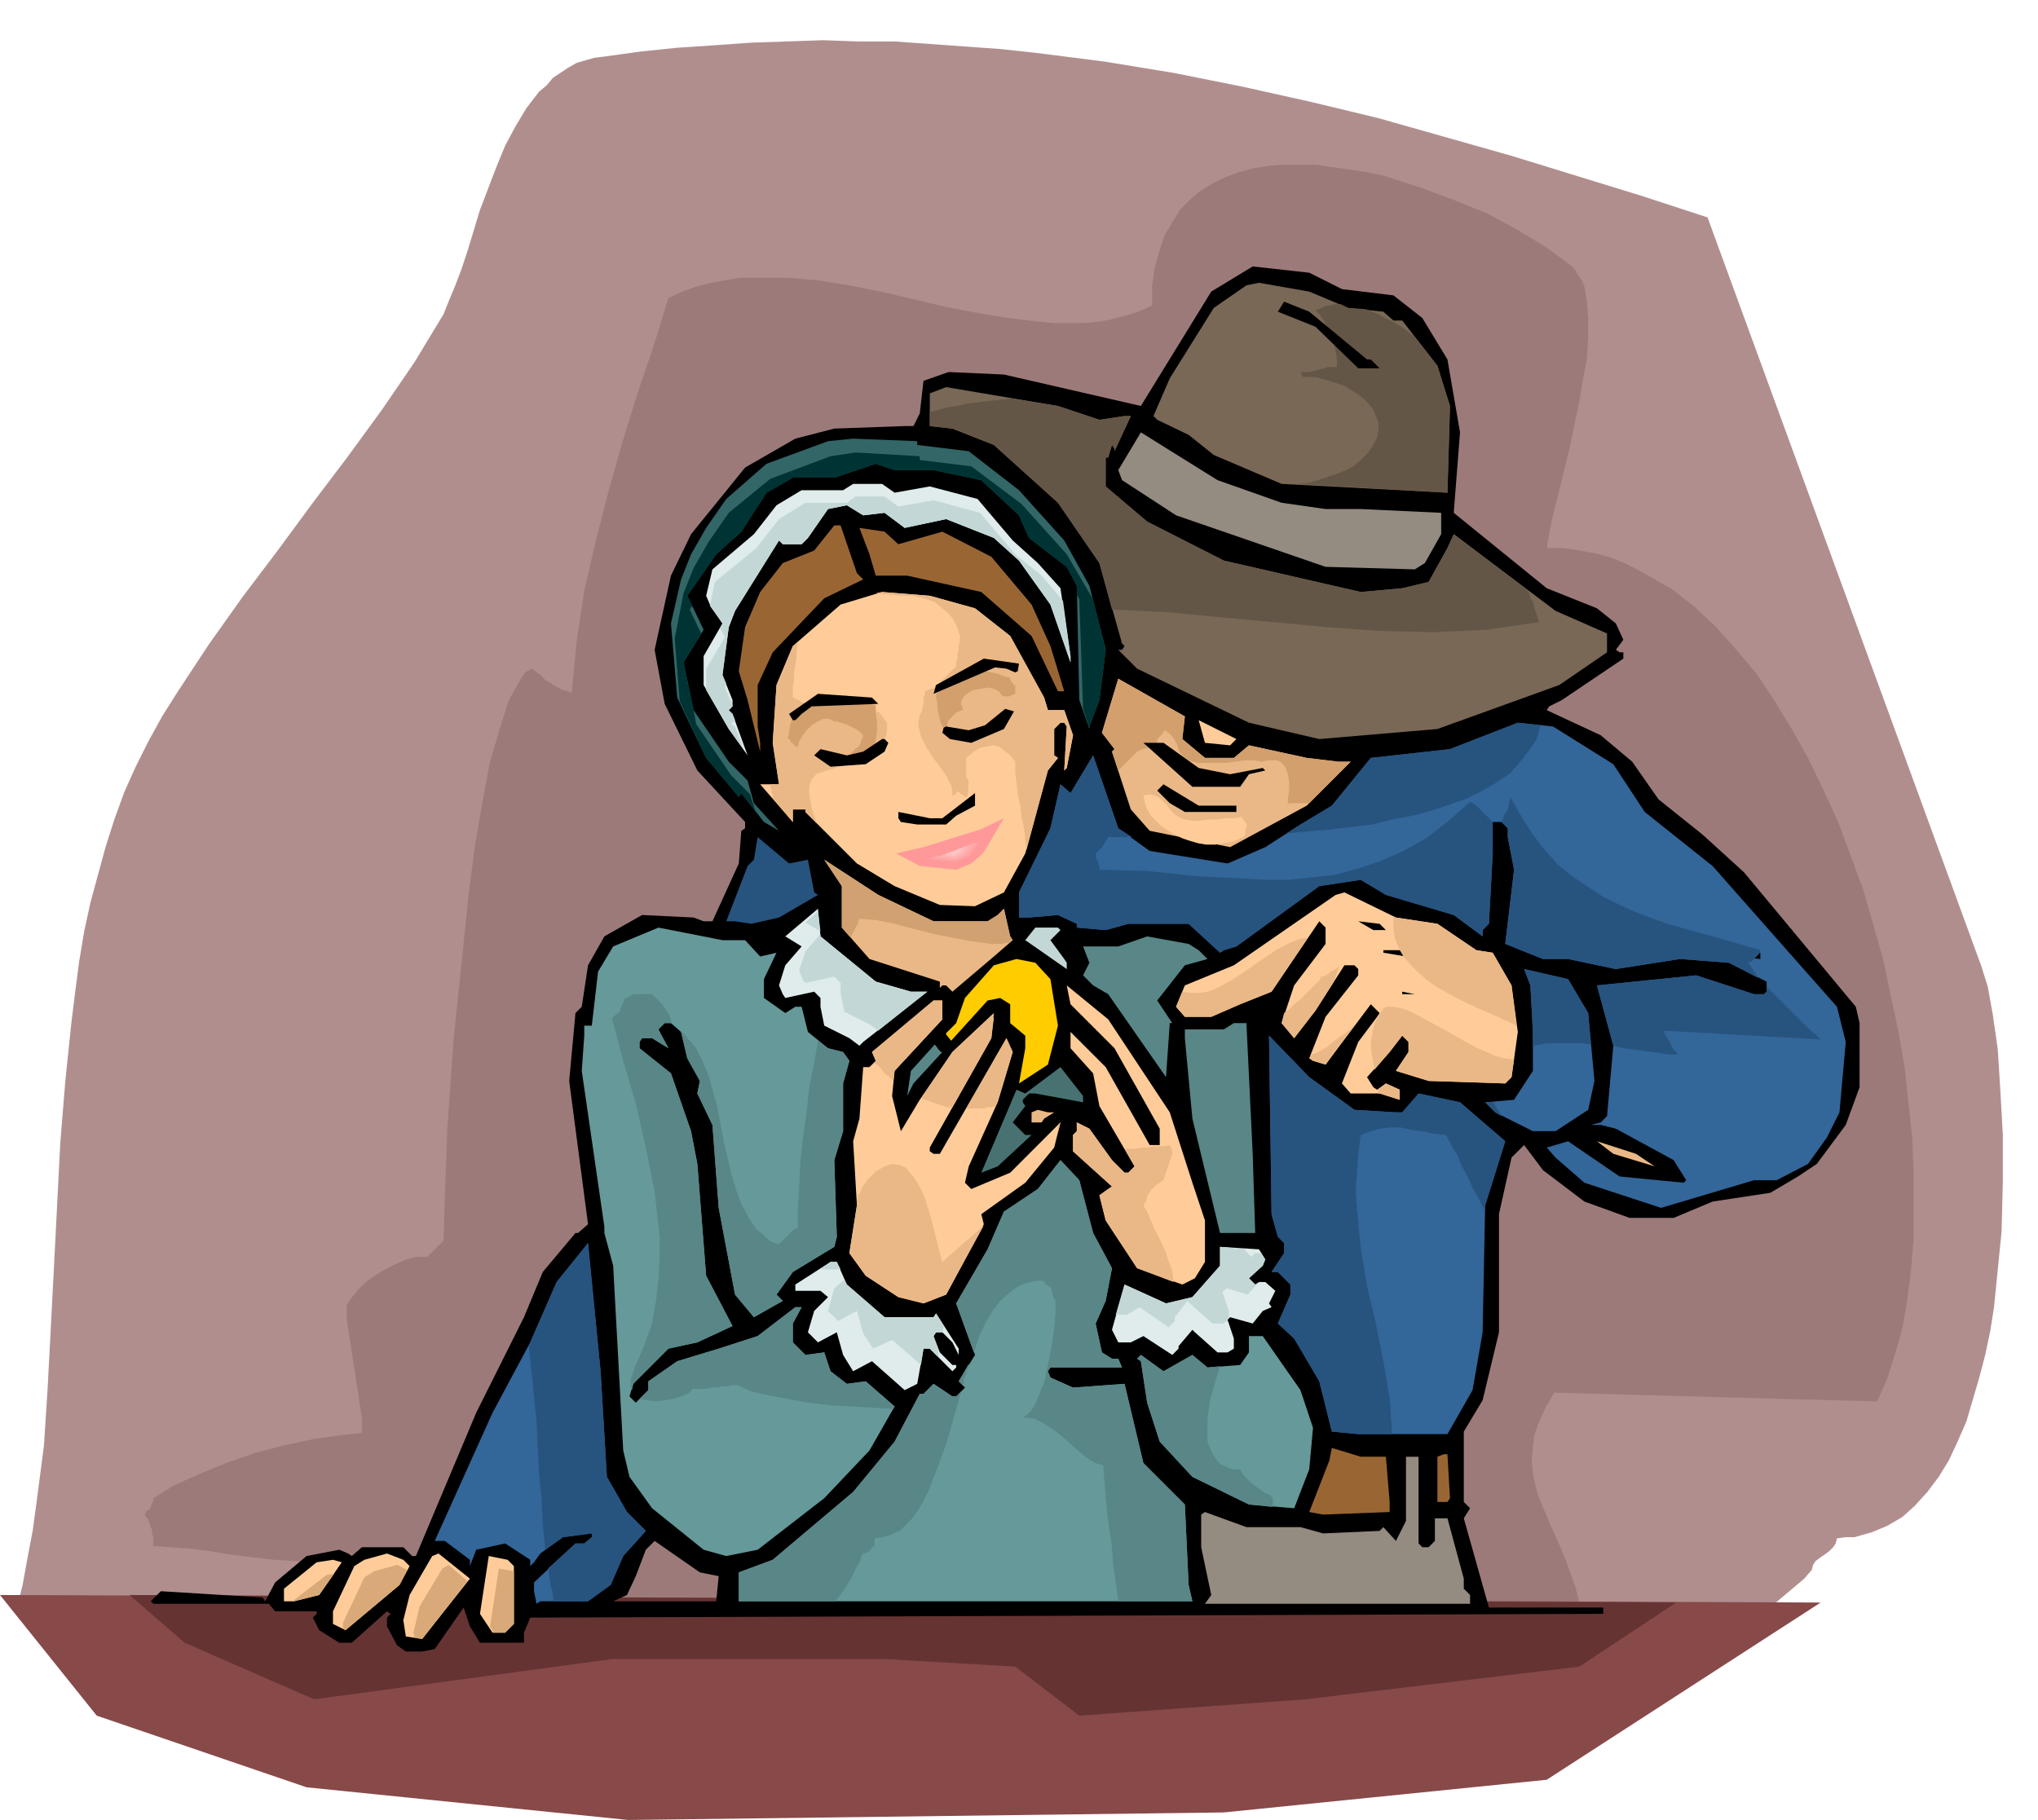
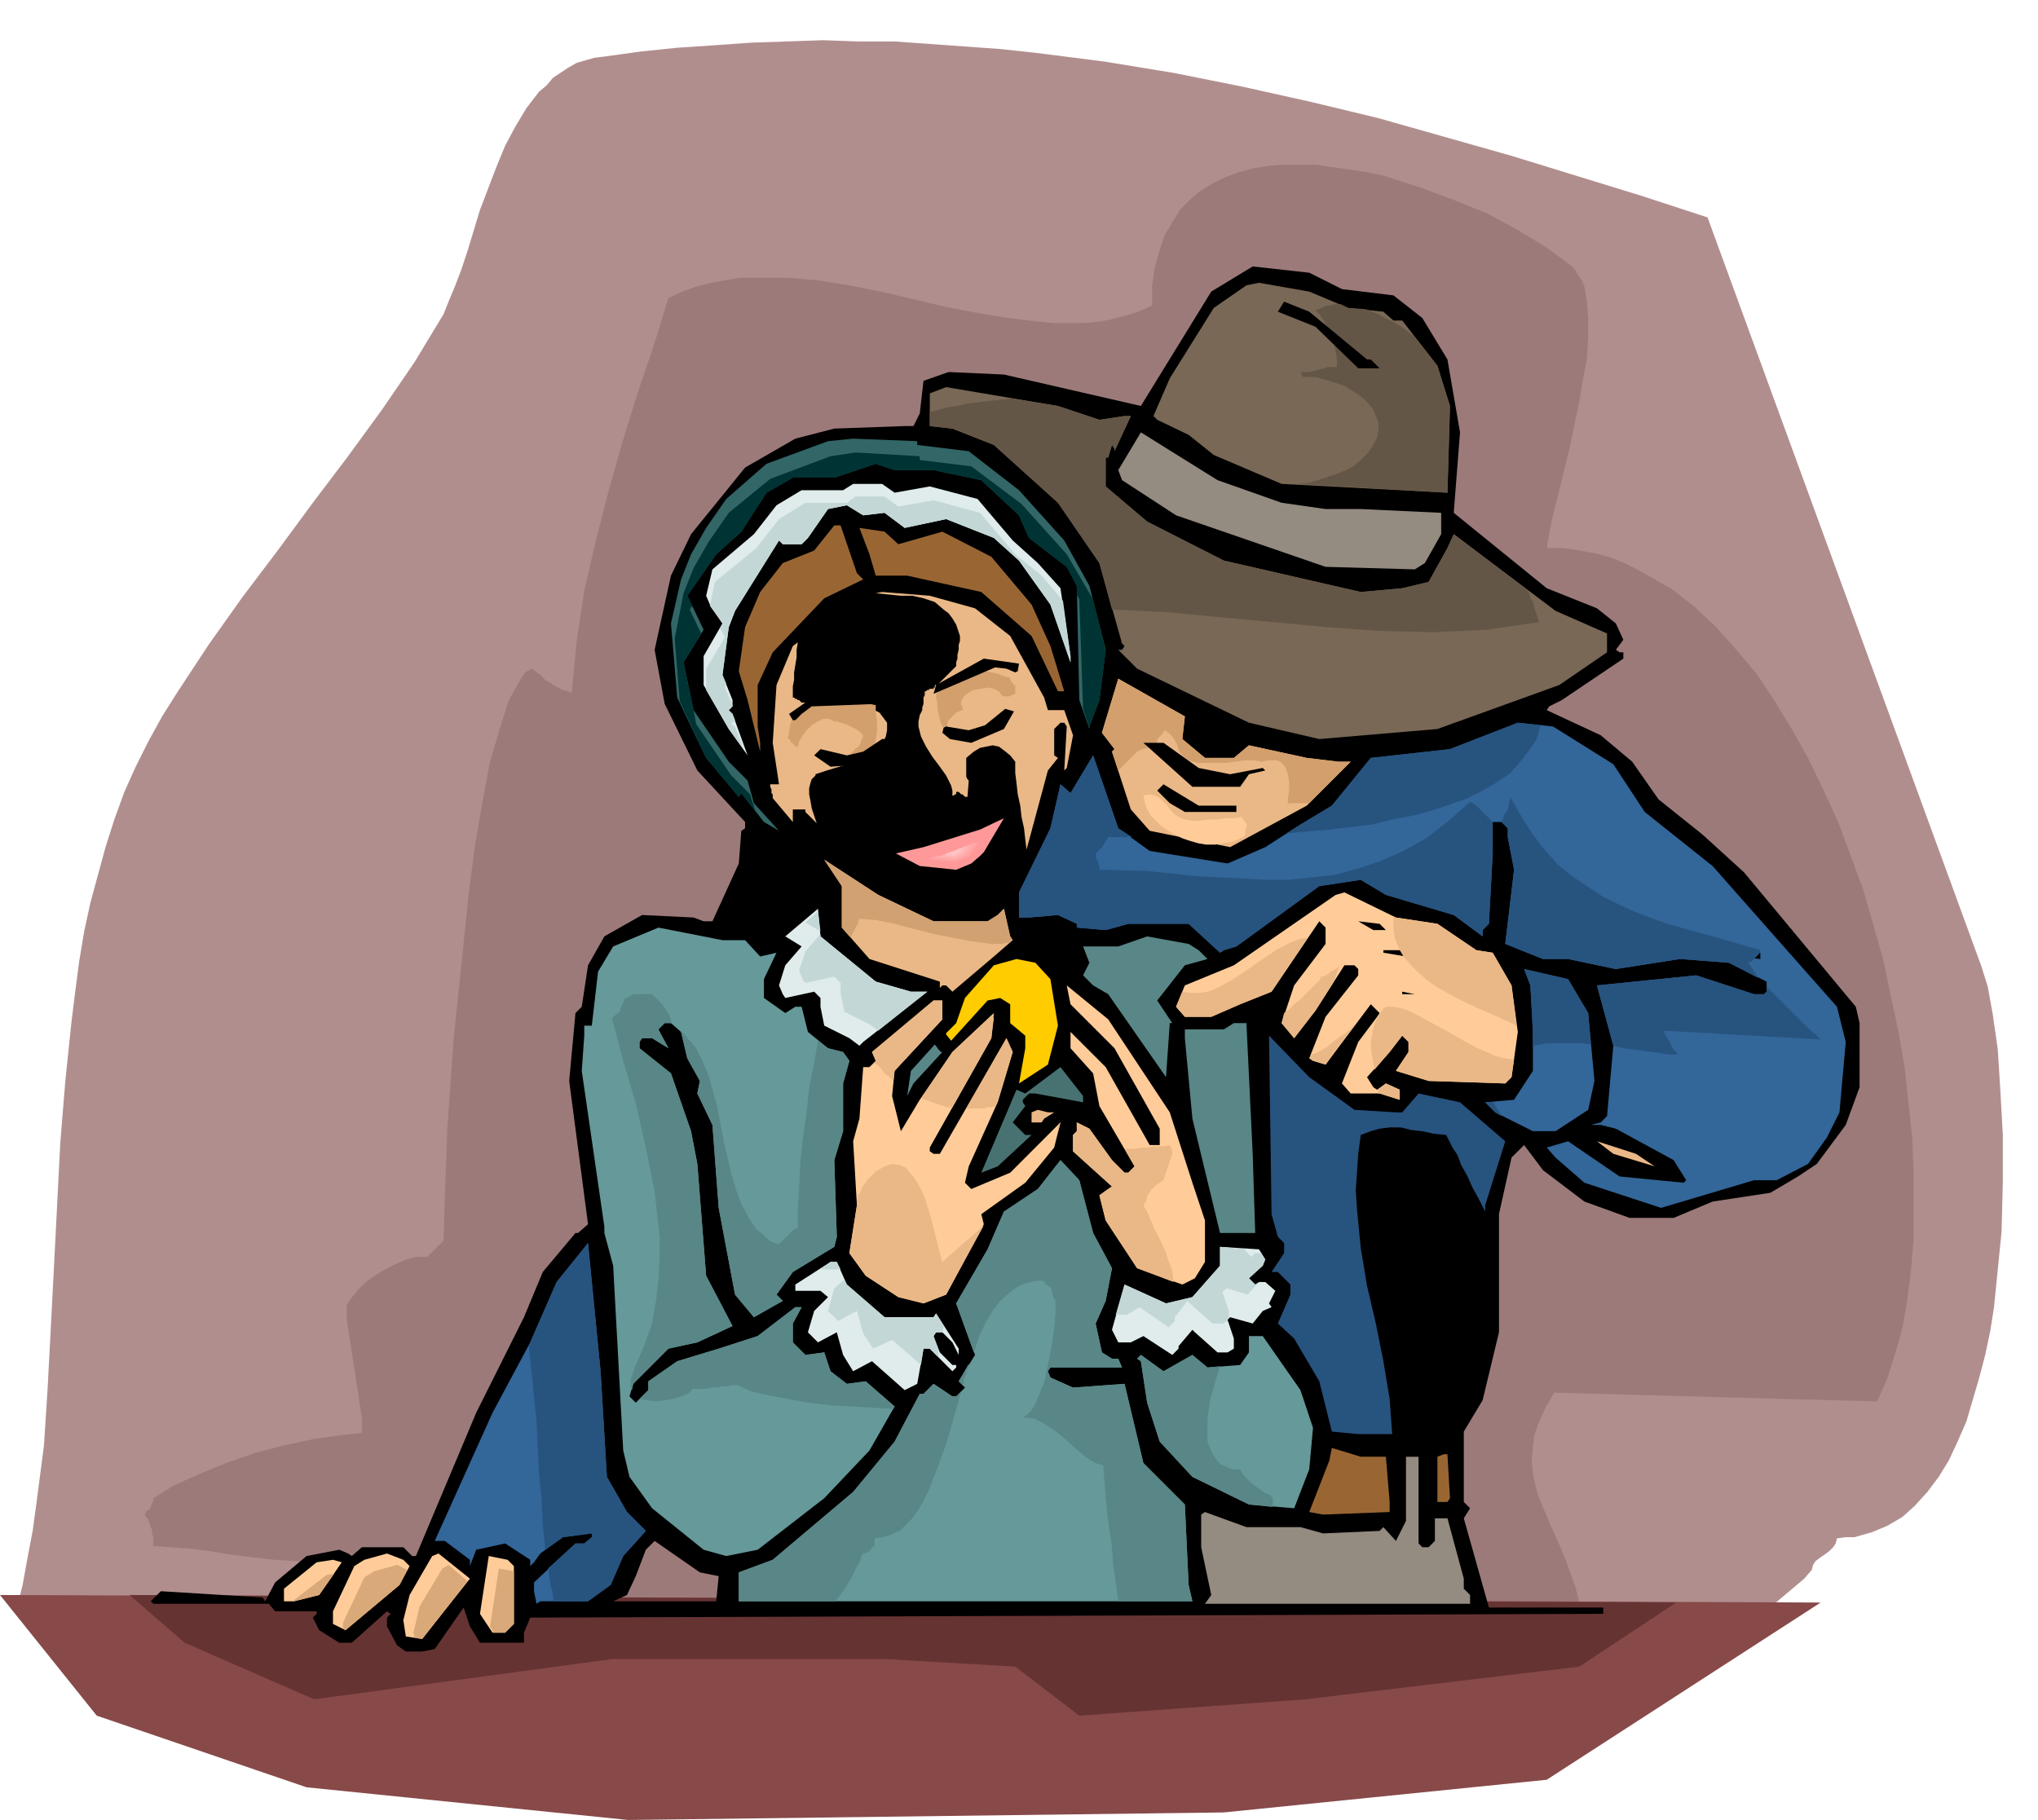
<svg xmlns="http://www.w3.org/2000/svg" fill-rule="evenodd" height="463.2" preserveAspectRatio="none" stroke-linecap="round" viewBox="0 0 1622 1448" width="5.402in">
  <style>.pen1{stroke:none}.brush5{fill:#000}.brush6{fill:#796856}.brush7{fill:#948b81}.brush9{fill:#e0ecec}.brush10{fill:#963}.brush11{fill:#fc9}.brush12{fill:#eab886}.brush13{fill:#d29f6d}.brush14{fill:#369}.brush15{fill:#f99}.brush16{fill:#27537f}.brush22{fill:#699}.brush23{fill:#c3d7d7}.brush24{fill:#598686}.brush29{fill:#645646}</style>
  <path class="pen1" style="fill:#b18e8e" d="m13 1281 5-20 4-22 4-21 3-22 6-46 3-47 5-96 5-98 4-49 5-48 3-24 3-23 4-24 5-23 6-22 6-22 7-22 8-22 9-20 10-20 11-20 12-19 25-38 27-38 28-37 28-38 28-37 27-37 26-38 23-38 4-10 5-12 5-13 5-15 10-33 13-34 7-17 8-15 9-15 10-13 6-5 5-6 6-4 6-4 7-4 7-2 7-2 8-1 29-4 29-3 30-2 28-2 29-1 29-1 28 1h29l28 2 28 2 28 2 28 3 55 7 55 9 55 11 54 12 54 13 53 15 53 15 52 16 52 16 52 17 218 596 5 16 4 22 4 28 2 32 2 36v38l-1 39-4 40-2 20-3 19-4 19-5 19-5 17-5 17-7 16-7 15-8 13-9 12-10 11-10 9-12 7-12 5-7 2-7 2h-7l-7 1-1 4-2 3-3 3-4 3-3 2-4 3-2 3-1 4-6 7-38 32-4 2-5 4-7 3-8 3-8 3-7 2-7 1-6 1-28 4-29 4-28 3-29 3-59 3-59 1-59-1-59-1-60-2-60-3-60-2-59-2H639l-30 1-29 2-28 2-29 2-29 4-28 4-28 4-28 6-12 2-13 2-12 1h-37l-24-2-24-4-24-4-24-6-24-6-48-13-50-12-25-6-26-4-27-4-27-2z" />
  <path class="pen1" style="fill:#9d7a7a" d="m359 1410-18-7-16-7-14-8-12-8-11-9-9-10-7-10-6-10-5-11-4-12-2-12-2-12-2-25-1-26-15-1-17-1-17-2-17-2-18-3-16-2-15-1-13-1v-7l-1-3v-3l-1-2-1-3-1-3-3-4 1-1v-1l1-1 2-1 1-2 1-3 1-2v-2l16-10 20-9 22-9 23-8 23-6 23-5 21-3 18-2v-12l-2-13-2-13-2-13-2-13-2-13-2-13v-12l5-7 6-7 8-7 8-5 9-5 9-4 9-3h10l13-13 1-34 2-55 5-71 8-77 4-39 5-38 6-35 6-32 8-27 7-22 5-9 4-7 4-6 5-3 3 2 4 3 4 4 5 3 5 3 4 2 4 1 3 1 2-20 2-21 3-20 3-20 9-39 10-39 11-39 12-39 13-38 12-39 11-5 11-4 12-3 11-2 12-2h37l25 2 25 4 25 5 26 6 25 6 26 5 25 4 24 3 12 1h23l12-1 11-2 11-3 10-3 11-5v-16l2-14 4-14 4-12 6-10 6-10 8-8 8-7 10-6 10-5 11-4 11-3 12-2 12-1h26l14 2 14 2 13 2 14 3 28 9 27 10 27 11 24 13 23 14 19 14 4 4 2 4 3 4 2 5 2 12 1 14v15l-1 16-3 16-3 18-7 34-8 33-7 28-4 22h11l10 1 11 2 10 2 10 3 10 4 10 5 9 5 19 11 18 14 17 16 16 18 16 19 14 21 14 23 13 23 12 25 12 26 10 27 10 27 8 28 8 28 6 29 6 28 5 29 3 28 3 28 1 27v53l-2 24-3 24-4 23-6 21-6 19-8 18-257-7-7 12-5 11-4 11-1 10-1 11 1 9 2 10 3 10 8 19 9 20 4 10 4 11 4 11 3 12-15 13-16 11-16 10-18 8-19 7-20 6-20 4-22 3-22 2-22 2h-47l-49-2-49-4-100-10-97-8-24-1h-22l-22 1-22 1-21 2-19 3-19 4-18 6-18 6-18 9-19 11-19 11-19 10-19 9-9 3-9 3-9 1-9 1-13 13h-38z" />
  <path class="pen1" style="fill:#884949" d="m0 1269 1449 6-218 141-257 26-474 6-256-26-167-57-77-96z" />
  <path class="pen1" style="fill:#633" d="m103 1269 1231 6-77 51-218 26-180 13-51-39-103-6H487l-237 32-103-45-44-38z" />
  <path class="pen1 brush5" d="m1068 230 41 5 23 18 20 33 10 58-5 64 74 60 40 16 15 12 6 13-6 8 3 2h3v5l-49 33-10 5-2 3 43 20 25 21 21 30 35 28 33 30 89 107 3 13v51l-11 30-23 31-15 10-22 13-46 7-31 13h-35l-36-13-33-25-15-20-10 10-10 45v94l-13 54-15 25v56l5 5-5 8 20 71h91v5l-854 3-5 12v8h-35l-8-13-5-15-23 33-10 2h-13l-7-5-8-15v-7l3-3-3-2-28 25h-10l-16-10-5-10 3-3v-2h-33l-5-6h-92l-2-2 8-8 81 5 2 3 8-15 25-21 26-5 7 3 3 2 8-7h33l7 7h3l48-114 38-76 15-36 26-31h2l8-7-15-114 5-54 5-5 5-33 13-23 30-17 41 2 8 3h7l21-46 2-26 3-2v-5l-38-41-26-53-8-43 13-59 16-33 43-53 40-23 31-8 56-2h7l5-10 3-26 20-7 44 2 109 25 56-91 33-20 45 5 26 13zM572 1254l-2 20h-82l11-5 7-15 8-21 7-7 36 25 15 3z" />
  <path class="pen1 brush6" d="m1073 245 28 3 8 7h7l28 36 10 32-2 69-132-7-54-23-20-16-25-12-3-3 13-30 35-56 26-18 10-2 40 7 31 13z" />
  <path class="pen1 brush6" d="m875 334 20-3h5l-13 28v-2l-2-3-3 10h-2v23l33 28 61 31 109 25 33-3 21-5 15-27 5-11 81 61 41 18v15l-38 26-97 35-94 8-56-13-89-43-15-15h3l2-3-2-2-18-64-33-48-51-46-33-13-18-2v-26l13-5 89 15 33 11z" />
  <path class="pen1 brush7" d="m1020 400 35 5h28l64 3v17l-13 23-8 5-71-2-119-41-43-28-3-8 18-30 61 38 51 18z" />
  <path class="pen1" style="fill:#366" d="m730 354 41 5 40 31 36 40 20 36 13 51-5 40-8 21v2l-8-23-2-91-8-15-30-23-8-18-30-28-38-8h-31l-15-5-33 11h-33l-21 12-20 31-20 18-23 33 13 27-16 26 8 38 28 41 15 15 5 18 20 22-12-7-18-23-2 3-26-31-23-48-5-59 8-35 8-20 12-21 16-23 32-28 49-18 20-2 51 2v3z" />
  <path class="pen1 brush9" d="m712 392 28-5 38 10 28 33 20 18 18 20 8 54v5l-16-46-25-35-20-18-38-15-33 7-16-12-17 2-13-8-15 3-16 23-5 5h-15l-3-3-35 56-5 13-5 38 8 20v5l-3 3 3 3 12 33-15-21-20-35v-23l15-26-10-15-3-7 5-21 33-28 18-23 20-12h33l8-5h23l10 7z" />
  <path class="pen1 brush10" d="m682 456 5 5-31 15-41 43-12 26v33l2 13v7l-10-41-7-23 5-35 12-28 18-23 25-10 16-20h5l13 38zm33-23 35-10 39 20 32 38 15 33 11 36h-5l-21-44-40-35-59-13h-25l-5-17-8-21 20 3 11 10z" />
-   <path class="pen1 brush11" d="m776 484 28 22 27 49 3 10h13l7 20-5 26-2 2 2-35-2-3h-3l-5 5v21l3 2-8 10-18 66-17 31-23 11-28-1-36-15-30-18-41-41v-2h-10v10l-26-30h15l-5-33 3-46 13-31 38-33 33-10 38 3 36 10z" />
  <path class="pen1 brush12" d="M736 550v3l-1 2v5l-1 3v2l-1 2-1 2-1 5v4l1 4 1 4 4 8 5 8 6 8 5 7 2 4 2 4 1 4v5-1h1l1-1h1v-2h2l1 1 1 1h1l1 1 1 1h2l1-13-1-1-1-2v-15l6-5 5-3 5-1 5-1 5 1 4 3 5 4 4 5v9l1 8 1 9 2 9 1 9 2 9 1 9 1 8 17-63 8-10-3-2v-21l5-5h3l2 3-2 35 2-2 5-26-7-20h-13l-3-10-27-49-28-22-36-10-38-3-5 1 10 1 10 1h9l9 2 9 3 7 6 4 3 3 4 3 5 2 6 1 3v4l-1 3v4l-1 4v3l-1 3v3l-15 15h-2v2h-1v1h-3l-1 1h-1l-1 1h-1zm-101-39-1 6v6l-1 6-1 6v6l-1 5v9h1l1 1h1l1 1h1l1 1 1 1h10l9-1h19l8 1 8 3 4 3 4 2 3 4 3 4v6l-1 5-2 4-2 4-3 3-4 3-3 2-4 2-9 3-10 3-10 3-9 3v1l-1 1-2 2-1 3-1 4v5l1 5 1 6 2 6 2 6-9-9v-2h-10v10l-16-19v-3l-1-1v-3l-1-2v-2h7l-5-33 3-46 13-31 4-3z" />
  <path class="pen1 brush13" d="m653 557-6 1-5 2-4 3-4 4-3 4-2 5-1 6-1 6h1l1 1v1l1 1h1v1h1v1l1 1h2l1-4 3-5 3-4 4-4 5-3 4-2h5l4 2h2l3 1 4 1 4 2 4 2 3 2 2 2 1 2-1 1v1l-1 2v1l-1 2-1 1-1 1h-1v1h-1v1l-1 1h-1v1h-1v1l-1 1-1 1-1 1v1h5l5-1 3-2 3-2 3-2 2-2 1-3 1-3 1-7v-8l-1-7v-6l-5-1h-5l-6-1h-5l-6-1h-6l-5-1h-6zm120-22-3 1-2 2-3 1-3 3-3 2-3 1-3 2h-2v1h-2v1h-1l-1 1v1h-1v1h-1v3l1 4v4l1 5 1 4 1 4 2 3 2 2 1-3v-2l1-3 2-2 2-2 2-2 2-1 3-1v-3l-1-1v-3l2-4 4-3 4-2 6-1 5-1 5 1 4 2 3 4h6l1-1h1l2-1v-7h-1l-1-1v-1h-1v-1l-1-1v-2h-2l-3-1-5-2-5-1-5-1-5-1-4 1-2 1z" />
  <path class="pen1 brush12" d="m941 588 18 15h23l12-10 46 10 25 3h10l-35 35-61 33-64-13-15-17-15-46 2-2-10-13 13-43 53 30-2 18z" />
-   <path class="pen1 brush11" d="m979 593-20-2-5-18 30 15-5 5z" />
  <path class="pen1 brush14" d="m1284 608 25 38 54 43 99 112 7 28-5 56-10 20-15 21-25 13h-18l-74 22-61-20-23-20-7-8 17-5 41 28 51 5 2-2-10-16-46-25-12-3h-8l8-2 5-5 5-56-13-48 79-8 46 15h8l2-2v-8l-30-15-39-3-51 8-38-8h-20l-30-12 7-59-5-26v-7l-5-5h-7v25l-3 56-5 5v5l-23-17-54-16-20-12-33 5-66 48-10 3-3 2-25-23h-48l-18 5-23-2v-3l-15-7-23 2h-8v-20l25-51 8-35 8 7 18-30 20 58 25 18 62 10 30-13 28-18 25-15 31-38 63-7 54-21 28 3 48 30z" />
  <path class="pen1 brush5" d="m699 560-53 2-8 6-5 5h-2l-3-5 23-16 43 3 5 5zm5 38-15 10-28 2-13-9 5-5 21 5 13-3 15-10h2l3 3-3 7zm39-46 49-21 9 1 7 3 2-1 1-6-28-4-38 21-2 7zm13 36 17 3 26-11 8-14-7-2-16 13-13 4-18-3-2 1-1 4 6 5zm218 53h10v5h-41l-12-7-10-10 5-5 28 17h20zm-213 8-8 7h-23l-13-2-2-3v-5l25 5h10l26-20v10l-15 8z" />
  <path class="pen1 brush15" d="m780 681-7 6-12 5-29-3-19-10 22-5 45-14 19-9-16 27-3 3z" />
-   <path class="pen1 brush16" d="m643 684 5 26 3 2-31 18-22 5-13-2h-7l17-44 5-5 3-18 25 21 15-3z" />
  <path class="pen1 brush5" d="M1182 697v36h-5l-7-36-16-25 3-6h5l20 31z" />
  <path class="pen1 brush15" d="m750 681 33-13-8 13-14 6-27-2 16-4z" />
  <path class="pen1" style="fill:#ffa2a2" d="m751 681 4-2 3-1 4-2 3-1 4-2 3-1 4-2 3-1-1 1v2l-1 1-1 2-1 1-1 2-1 1v1l-2 1-1 1h-2l-1 1-2 1h-1l-2 1-1 1-3-1h-9l-3-1h-5l-3-1h3l2-1h3l2-1h3z" />
  <path class="pen1" style="fill:#ffabab" d="m753 680 3-1 2-1 3-2 3-1 3-1 3-1 3-1 3-2-1 2-1 1v1l-1 1-1 1-1 2v1l-1 1h-1l-1 1h-2l-1 1-1 1h-1l-2 1h-5l-3-1h-9l-2-1h2l2-1h4l1-1h2z" />
  <path class="pen1" style="fill:#ffb4b4" d="m754 679 2-1h3l2-1 2-1 2-1 3-1 2-1 2-1-1 1v1l-1 1v1l-1 1-1 1v1l-1 1h-1l-1 1h-2l-1 1h-1l-1 1-2-1h-9l-2-1h-2 4l1-1h3l1-1z" />
  <path class="pen1" style="fill:#ffbdbd" d="m755 679 2-1 2-1h1l2-1 1-1h2l2-1 1-1v2h-1v1l-1 1v1l-1 1h-1l-1 1h-1l-1 1h-8l-1-1h-3 3l1-1h2z" />
  <path class="pen1" style="fill:#ffc6c6" d="m757 678 8-3-2 3-4 2-6-1 4-1z" />
  <path class="pen1 brush12" d="M743 733h43l8-5 5-5 5 22 2 3-15 13-33 28-5-5h-3l-2 2v-5l-56-18-22-25v-33l-14-21 43 28 44 21z" />
  <path class="pen1 brush11" d="m1144 735 31 21 13 2 15 26 5 37-5 36-5 5-61-2-26-8 10-15v-8l-5-5-10 13-18 20 5 8 3 2 7-5 11 5v8l-16-5h-23l-7-8 13-33 15-20 2-3-7-7-36 48-10-3-3-2 13-33 26-33v-5l-3-3h-8l-23 36-17 22-10-12 10-30 25-33v-13l-5-5-38 56-25 10-23 10h-21l-7-8 7-17 39-16 81-56 7-2 41 20 33 5z" />
  <path class="pen1 brush9" d="m697 781 28 8h13l-51 40-3 3-8-6-20-10-3-15v-7l-5-5-23 5-2-3-3-7 5-16 13-15-13-8 26-22 2 22 44 36z" />
  <path class="pen1 brush5" d="M1103 740h-10l-12-7 17 2 5 5z" />
  <path class="pen1 brush22" d="m593 748 12 13 13-3-10 21v15l17 12 8-5h5l5 20 16 13 12 3 5 7-5 18v38l-7 23 2 61-2 8-33 20-13 18 5 5-23 13-15-18-13-69-5-66-12-25 2-10-10-18-5-21-8-7h-5l-5 5 8 15-13-8h-8l-2 3v5l25 20 16 46 5 26 7 89 21 40-28 13-23 5-28 28-3 10 5 5 10-10v-7l23-16 33-10 31-10 30-23h5l-7 13v15l10 10 15-2 5 15 13 10 15-2 23 20-20 35-36 38-53 41-25 5-18-5-41-33-18-25-5-21-8-147-7-26v-5l-18-124 2-28v-8h6l5-43 12-20 36-15 51 10h18z" />
-   <path class="pen1 brush23" d="m844 740-8 8 11 15 2 3v5l-33-23 8-10h18l2 2z" />
  <path class="pen1 brush24" d="m954 756 7 7-18 5-22 28 12 18h-2l-3 43-46-66-12-7-8-8 5-10-5-13h28l23-8 33 6 8 5z" />
  <path class="pen1 brush5" d="m1401 763-64-7-17 2h-6l13-7 18-3 56 10v5zm-282-2-18-3v-2h13l5 5z" />
  <path class="pen1 brush24" d="m750 837-23 25-5 10 3-20 19-21 3 4 1 1 1 1h1z" />
  <path class="pen1" style="fill:#fc0" d="m836 779 6 37-8 31-23 15 5-28v-10l-12-10v-15l-8-5-10 2-29 32-4-5v-1l8-8 7-20 23-26 18-5 15 3 12 13z" />
  <path class="pen1 brush14" d="m1264 806 5 54-5 23-26 17h-18l-30-15-8-8 23-2 15-23v-31l-2-37-5-13 35 8 16 27z" />
  <path class="pen1 brush11" d="m931 885 18 56 10 30v33l-8 13-10 5-36-13-25-38-5-20 7-5 3-2-31-28v-13l3-3v-7l10 5 18 25 10 10h3l5-5-28-48-5-26-18-20v-13l28 28 35 62h8v-13l-36-64-35-35-3-15 33 27 49 74z" />
  <path class="pen1 brush5" d="M1116 791v-2l10 2h-10z" />
  <path class="pen1 brush11" d="m750 811-38 41-2 20 7 28 15-25 26-38 33-31-2 20-49 87v3l3 2h5l53-92 5 11-12 40-23 51-3 13 5 5 31-13 40-40-5 20-23 28-35 25 2 8-30 56-18 7-20-5-26-17-13-18 6-38-3-51 5-18 3-41h5l5-5-3-7 49-41h7v15z" />
  <path class="pen1 brush24" d="m997 918 2 63h-28l-22-91-6-64v-7h31l8-5h10l5 104z" />
-   <path class="pen1 brush14" d="m1078 883 33 2h5l13-15 33 7 36 31-16 51-2 101-8 46-20 35h-71l-21-2-10-40-20-34-13-12 10-23v-8l-10-10h-5l10-15v-8l-5-5-5-18-2-142 32 33 36 26z" />
  <path class="pen1" style="fill:#487272" d="m862 877-38-7h-5l-5 5v2l2 3-10 13 10 10h5l-27 25-13 5 28-66 7 3 28-21 18 23v5z" />
  <path class="pen1 brush12" d="m839 885-8 5-2 3h-8v-8l5-2 8 2h5zm478 43-33-10-13-10 31 10 15 10z" />
  <path class="pen1 brush22" d="m870 981 15 28-5 26-8 18 5 23 8 5h5l3 7h-57l-2 3 2 5 18 8 41-3 15 63 33 33 3 64 3 13H588v-23l27-10 64-54 33-40 20-38h3l8-8 15 10h3l7-7-5-5 13-21-15-41 25-43 13-30 27-18 18-23 15 16 11 42z" />
  <path class="pen1 brush14" d="m483 1175 16 28 15 15-18 20-10 23-18 13h-38l-3 2-2-10v-7l33-31h7l6-5v-3l-23 3-18 13-5 7-3 3v-5l-20-13-23 5-5 13v-5l-20-15h-8l46-102 30-56 21-48 25-31 10 102 5 84z" />
  <path class="pen1 brush9" d="m1007 1002-2 5-11 10 5 5 3-2h5l8 7-5 10 2 3-7 3-8 10-18-5-2 2 5 15v8l-5 3h-8l-18-16-2-2-11 13v2l-5 5-23-15-10 5h-10l-5-10 10-36 33 15 21-5 22-25v-15l31 2 5 8zm-333 20 30 26h39l2-3 18 28v5l-5-10-8-8h-5l-2 3 5 13 10 10h3v2l-3 3-18-18h-5l-5 28-10 5-26-23-15 8-8-13-5-18-15 8-8-8 5-17 11-11-6-5h-20v-5l28-18h5l8 18z" />
  <path class="pen1 brush22" d="m1035 1106 10 30-3 33-12 31-36-3-45-22-26-28-10-31-5-33-3-2 3-3 18 13 23-13 12 10 26-2 7-10v-13h11l30 43z" />
  <path class="pen1 brush10" d="m1103 1159 3 36v8l-53 2-11-2 16-41 2-10 23 7h20zm51 33-2 3h-8v-36l5-2h3l2 35z" />
  <path class="pen1 brush7" d="m1129 1228 3 3h5l5-5v-18h10l13 48v8l5 5v7H959l5-7-8-38v-26l3-2 33 12h43l18 5 45-2 3-3 10 11 8-16v-51h10v69z" />
  <path class="pen1 brush11" d="m326 1246-8 15-43 36-10-5v-10l17-36 8-5 18-5 13 5 5 5zm10 58-13-2-2-13 5-20 18-31 5-2 25 20-38 48zm73-58v46l-7 7h-10l-10-15 7-46 15 3 5 5zm-155 23-20 5h-8v-10l26-21 13-2 7 2-18 26z" />
  <path class="pen1" style="fill:#d2a171" d="m803 750-7 1h-7l-7-1-8-1-16-3-15-3-16-4-15-4-15-3-13-1-1 2v2l-1 1-1 2-1 2-1 2-1 2-1 2-7-8v-33l-14-21 43 28 44 21h43l8-5 5-5 5 22 2 3-3 2z" />
  <path class="pen1 brush23" d="m715 403 28-5 37 10 28 33 21 17 17 20 6 44v5l-16-46-25-35-20-18-38-15-33 7-16-12-17 2-13-8-15 3-16 23-5 5h-15l-3-3-35 56-5 13-5 38 3 7-1 3 6 14v1l-3 3 3 3 2 5-3 3 3 2 7 18-12-16-18-31v-17l15-25-4-7 2-4-10-14 4-19 33-27 18-23 21-13h33l7-5h23l11 8z" />
  <path class="pen1" style="fill:#033" d="m732 366 41 5 40 30 36 40 21 36 10 41-5 39-8 21v2l-5-16-3-87-2-4v-7l-8-15-30-23-8-18-30-28-38-8h-31l-15-5-33 11h-33l-21 12-20 31-20 18-23 33 4 8-2 3 9 19-14 23 8 38 2 11 28 41 15 15 4 13-11-14-2 3-26-31-21-45-4-50 7-36 8-20 12-21 16-23 33-27 48-18 20-3 51 3v3z" />
  <path class="pen1 brush24" d="m971 1087-4 13-4 14-2 14v19l2 5 2 5 3 4 3 4 5 2 5 2h6l1 2 2 3 3 3 3 3 4 3 4 3 3 2 3 1 3 3v7l-19-2-45-22-26-28-10-31-5-33-3-2 3-3 18 13 23-13 12 10 10-1z" />
  <path class="pen1 brush24" d="m890 1274-2-15-2-14-1-14-2-14-2-14-1-13-1-12-1-12-6-2-7-4-7-6-8-7-8-7-9-6-5-3-4-2-5-1h-5l4-3 3-3 3-5 2-5 5-12 3-14 3-15 2-14 1-12v-11h-1v-1l-1-2v-1l-1-2v-3l-4-3-3-3h-5l-5 1-4 1-5 2-7 5-8 7-6 8-6 10-5 11-4 12-14-39 25-43 13-30 27-18 18-23 15 16 11 42 15 28-5 26-8 18 5 23 8 5h5l3 7h-57l-2 3 2 5 18 8 41-3 15 63 33 33 3 64 3 13h-59zm-119-189v2l-1 2-1 2v2l-1 2-1 2v3l-1 2-3-3 8-14zm-6 22-6 21-6 21-7 19-7 18-4 8-4 7-5 7-5 5-5 5-7 3-6 2-7 1v6l-2 1-1 2-1 1-1 1h-1l-2 1h-1l-1 1-2 6-3 5-2 5-3 5-3 5-3 4-2 3-3 4h-77v-23l27-10 64-54 33-40 20-38h3l8-8 15 10h3l4-4zM487 810l9 34 10 34 8 35 7 35 2 18 2 18v17l-1 18-2 17-3 17-6 17-7 16-1 3-1 3-1 3-1 3v6l1 2 1-5 28-28 23-5 28-13-21-40-7-89-5-26-16-46-25-20v-5l2-3h8l13 8-8-15 5-5h5l1 1-1-3-1-4-2-3-2-3-2-3-3-3-2-2-3-3h-16v1h-1l-1 1h-1l-1 1h-2v2l-1 1v1l-1 1v1l-1 2v2l-7 6zm22 303 6 1 7 1 7-1 7-1 6-2 5-2 3-2 1-2h10l5-1h4l5-1h4l4-1h4l11 5 13 3 16 3 16 3 18 2 17 1 17 1 16 1 1-2-23-20-15 2-13-10-5-15-15 2-10-10v-15l7-13h-5l-30 23-31 10-33 10-23 16v7l-7 7zm142-285-3 18-4 19-2 20-3 20-2 20-1 19-1 18v15l-3 1-2 2-2 2-1 1-2 2-2 2-2 2-2 1-5-2-4-3-4-4-4-3-6-9-6-11-4-11-4-13-3-13-3-13-5-27-7-25-5-12-5-10-3-4-4-4-3-4-4-3 2 2 5 21 10 18-2 10 12 25 5 66 13 69 15 18 23-13-5-5 13-18 33-20 2-8-2-61 7-23v-38l5-18-5-7-12-3-8-6z" />
  <path class="pen1 brush23" d="m699 820-7-5-20-10-3-15v-8l-5-5-23 5-2-2-3-8 5-15 12-14v2l44 36 28 8h13l-39 31zm-46-79-12-7 10-9 2 16zm99 315h-1l-1 4h-5l-2 3 4 12v5l-7-7h-5l-2 13-23-20-15 7-8-12-5-18-15 8-8-8 5-18 8-7 2 4 30 26h39l2-3 7 11zm-83-46h-16l8-6h5l3 6zm323-16-1 1 5 5 3-3h5v1l3 4-2 5-11 10 5 5 2-1-8 9-17-5-3 3 5 15v5l-1 2v1l-4 2h-8l-17-15-3-3-10 13v3l-5 5-23-16-10 6h-9l7-24 33 15 21-5 22-25v-15l21 2zm11 26h-1 1z" />
  <path class="pen1 brush12" d="M895 914h9l5-1h5l4-1h9l4-1 2 4v3l-1 3-1 3-1 3-1 3-1 3-1 3-1 3-3 2-3 2-2 2-2 2-2 3-1 2-1 4-2 3 3 5 3 7 3 7 4 8 4 8 3 9 3 8 1 9-29-11-25-38-5-20 7-5 3-2-31-28v-13l3-3v-7l10 5 18 25 10 10h3l5-5-8-14zM789 808h1v1l1 1-2 16-31 55h-4l-3-1-3-1-3-1-3-1-3-1-3-1-3-1 25-37 31-29zm3 72-3 1h-3l-3 1h-14l32-56 5 11-12 40-2 3zm-81-20-2-2-2-2-2-1-2-2-1-2-2-2-2-2-2-1 1-2-3-7 49-41h7v15l-38 41-1 8zm-29 95 1-4 2-3 1-3 2-3 2-3 2-2 3-3 2-2 7-4 6-2 6 1 5 2 4 5 4 5 4 7 3 7 5 16 4 16 3 12 2 7 33-29-30 55-18 7-20-5-26-17-13-18 6-38v-4zm160-54v-6l2-2-2 8zm99-112 7 1h6l7-1 6-2 13-7 12-8 13-9 12-8 6-3 6-3 6-2 6-1-29 43-25 10-23 10h-21l-7-8 5-12zm81 17 4-3 4-4 5-4 5-5 4-4 4-4 3-3v-2h2l2-1 2-1 2-2 2-1 2-1 1-1 2-1-5 13-14 22-17 22-10-12 2-8zm22 33 3-1 4-2 5-3 5-4 5-4 5-3 4-4 3-3-23 32-10-3-3-2 2-3zm53 31v-3l6-5 11 5v8l-16-5h-1zm-3-19-1-5-1-6-1-6v-5l1-6 1-5 2-6 3-5v-1h1v-1l1-1 1-1v-1h1l1-1h6l6 1 6 2 6 3 11 6 13 7 12 7 13 7 7 3 7 3 7 2 8 1-2 14-5 5-61-2-26-8 10-15v-8l-5-5-10 13-12 14zm113-35h-1l-1-1-13-6-16-7-17-8-16-9-7-5-7-6-6-6-6-7-4-7-3-8-1-8v-9l2 1 33 5 31 21 13 2 15 26 4 32z" />
  <path class="pen1 brush13" d="m890 613 3-3 3-3 3-3 3-3 3-3 4-2 5-1 7-1v-6l1-1 2-2 1-1 1-2 1-1 3 2 3 3 2 3 2 4 1 4 2 3 3 3 3 2 7 2h23l7-1 7-1h8l6 1 5-1h7l3 1 2 2 2 2 1 3 1 3 1 6v7l-1 6v5l1-1h16l33-33h-10l-25-3-46-10-12 10h-23l-18-15 2-18-53-30-13 43 10 13-2 2 5 15z" />
  <path class="pen1 brush11" d="m910 633 1 5 2 6 3 5 4 4 4 4 6 4 5 3 6 3 6 2 7 2 6 1h7l6-1 6-1 6-2 6-3v-5l1-1v-4l-1-1-1-1v-1h-1v-1l-1-1-5 1h-7l-7 1h-7l-7 1h-6l-6-1-5-2-3-2-3-3-3-4-3-3-3-3-4-2-4-1-5 1z" />
  <path class="pen1 brush5" d="m954 611 25 5 26-5 2 2-13 3-7 10h-38l-39-35h16l28 20z" />
  <path class="pen1 brush16" d="m421 1071 2 20 2 20 2 20 1 21 1 20 2 20 1 21 2 20 14-10 23-3v3l-6 5h-7l-22 20 1 3v3l1 4v3l1 3 1 3v3l1 4h27l18-13 10-23 18-20-15-15-16-28-5-84-10-102-25 31-21 48-1 3zm774-183-1-2-1-2-1-1-1-2-1-1v-1l-1-1v-1h-7l8 8 5 3zm25-56 6-1 5-1h29l6 1-2-25-16-27-35-8 5 13 2 37v11zm-112 309-2-28-5-30-6-30-7-30-5-30-3-31-1-15 1-14 1-15 2-15 8-3 7-2 8-1h9l8 2 9 1 9 2 10 1 2 4 3 6 4 6 3 8 5 9 4 9 5 9 5 10v-5l16-51-36-31-33-7-13 15h-5l-33-2-36-26-32-33 2 142 5 18 5 5v8l-10 15h5l10 10v8l-10 23 13 12 20 34 10 40 21 2h27zm176-309 8 2 8 1 8 1 7 1 7 1 6 1h9-2l-1-2-2-2-2-3-1-3-2-3-2-3-1-3 125 7-4-4-5-4-5-5-5-5-6-6-6-6-6-6-6-6v4l-2 2h-8l-46-15-79 8 13 48zm115-54-1-2-1-2-1-1-1-2-1-1-1-2-1-1-1-1 2-1h1l2-2 1-1 2-2 1-1 1-2v-1l-31-9-29-8-14-4-14-5-13-5-13-6-12-6-12-8-12-8-11-9-10-11-10-13-9-14-9-16v2l-1 3v2l-1 3-2 3-1 2-1 3-1 2 5 5v7l5 26-7 59 30 12h20l38 8 51-8 39 3 23 12zm-211-124-2-2-2-2-3-3-2-2-2-2-3-3-2-1-2-1-9 8-8 7-9 7-9 7-18 10-18 8-18 6-18 5-18 2-19 2h-18l-19-1-19-1-19-1-38-4-38-1v-3l-1-2v-1l-1-2-1-2v-3l1-1 2-2 1-1 2-2 1-2 1-2 1-1 1-2h19l-11-7-20-58-18 30-8-7-8 35-25 51v20h8l23-2 15 7v3l23 2 18-5h48l25 23 3-2 10-3 66-48 33-5 20 12 54 16 23 17v-5l5-5 3-56v-25zm-164 9 34-3 34-4 16-4 16-3 15-4 15-5 14-5 12-6 12-7 10-7 8-9 7-9 6-9 3-11-18-2-54 21-63 7-31 38-25 15-11 7z" />
  <path class="pen1 brush29" d="m805 317-9 1-9 1-8 1-9 1-8 2-8 1-7 2-7 2v11l18 2 33 13 51 46 33 48 10 37 43 2 42 4 43 4 43 4 42 3 43 1 21-1 21-1 21-3 21-3-1-3-1-3-1-3-1-3-1-4-2-3-1-4-2-3-58-44-5 11-15 27-21 5-33 3-109-25-61-31-33-28v-23h2l3-10 2 3v2l13-28h-5l-20 3-33-11-37-6z" />
  <path class="pen1 brush29" d="m1032 385 10-1 10-3 9-3 8-3 8-4 6-5 6-6 4-6 3-6 1-6v-6l-2-5-2-5-4-5-4-4-4-3-11-7-12-4-11-3h-10l-2-4h7l4-1 4-1 4-1 3-1h7v-6l-1-6-1-6-2-6-3-6-3-6-3-5-4-4 2-1 3-1 2-1 3-1h2l3-1h5l6 3 14 1 5 2 5 2 5 3 5 2 5 3 5 3 5 4 4 3 18 23 10 32-2 69-120-7z" />
  <path class="pen1 brush5" d="M1088 286h3l7 7h-17l-34-33-30-12 5-8 20 8 46 38z" />
  <path class="pen1" d="M234 1274v-1l26-20 6-1-12 17-20 5zm39 22v-5l17-36 8-5 18-5 8 4-6 12-43 36-2-1zm57 7-1-4 5-21 18-30 5-3 15 13-36 46-6-1zm63-4-3-5 7-46 12 2v42l-7 7h-9z" style="fill:#d9a979" />
</svg>